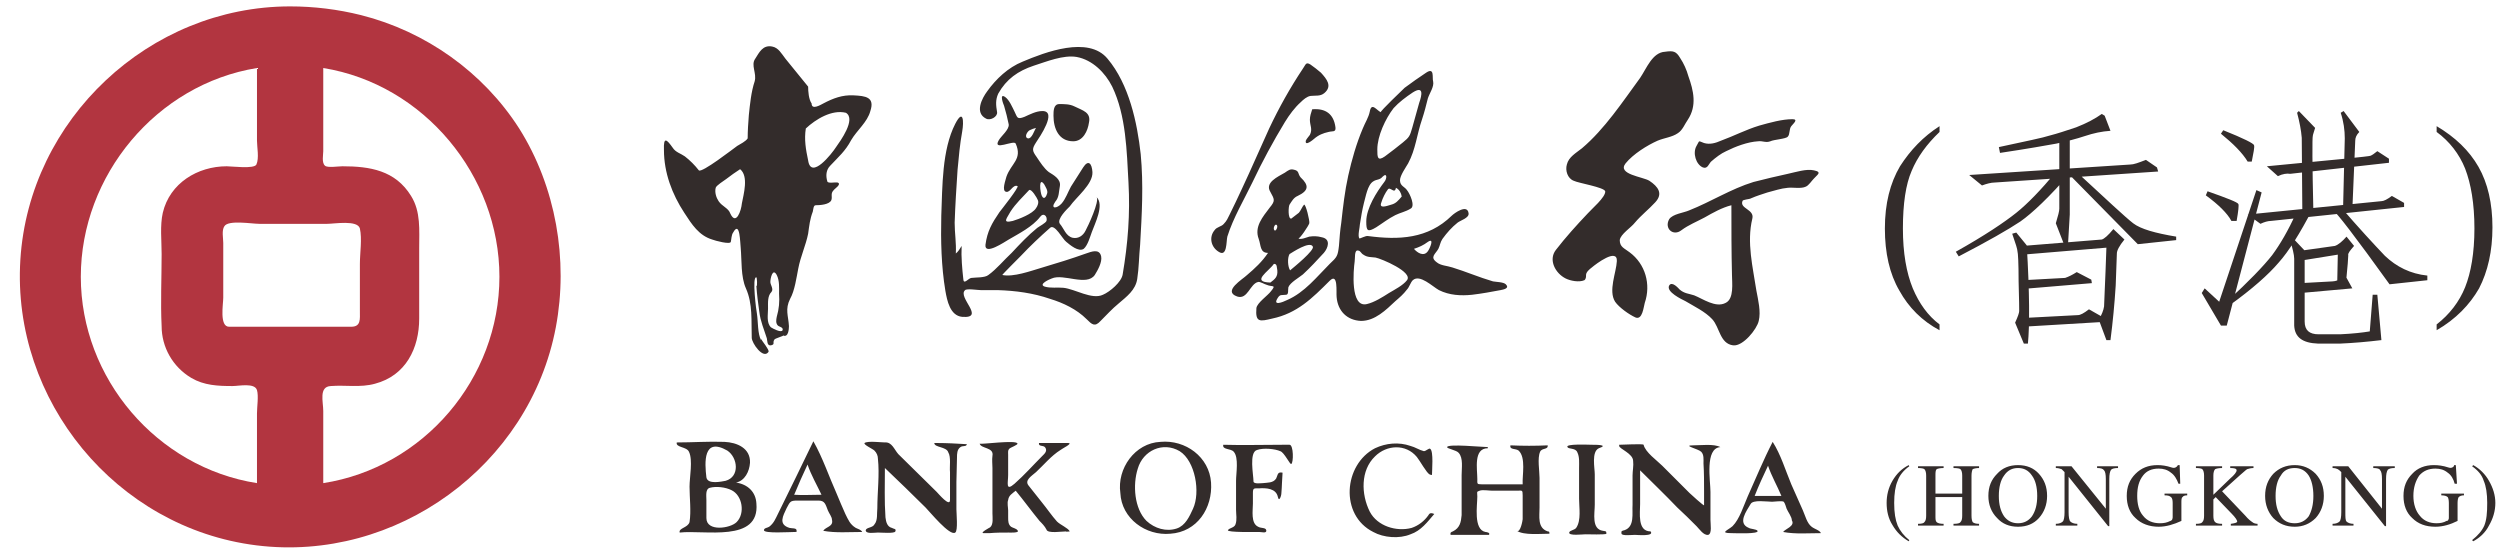
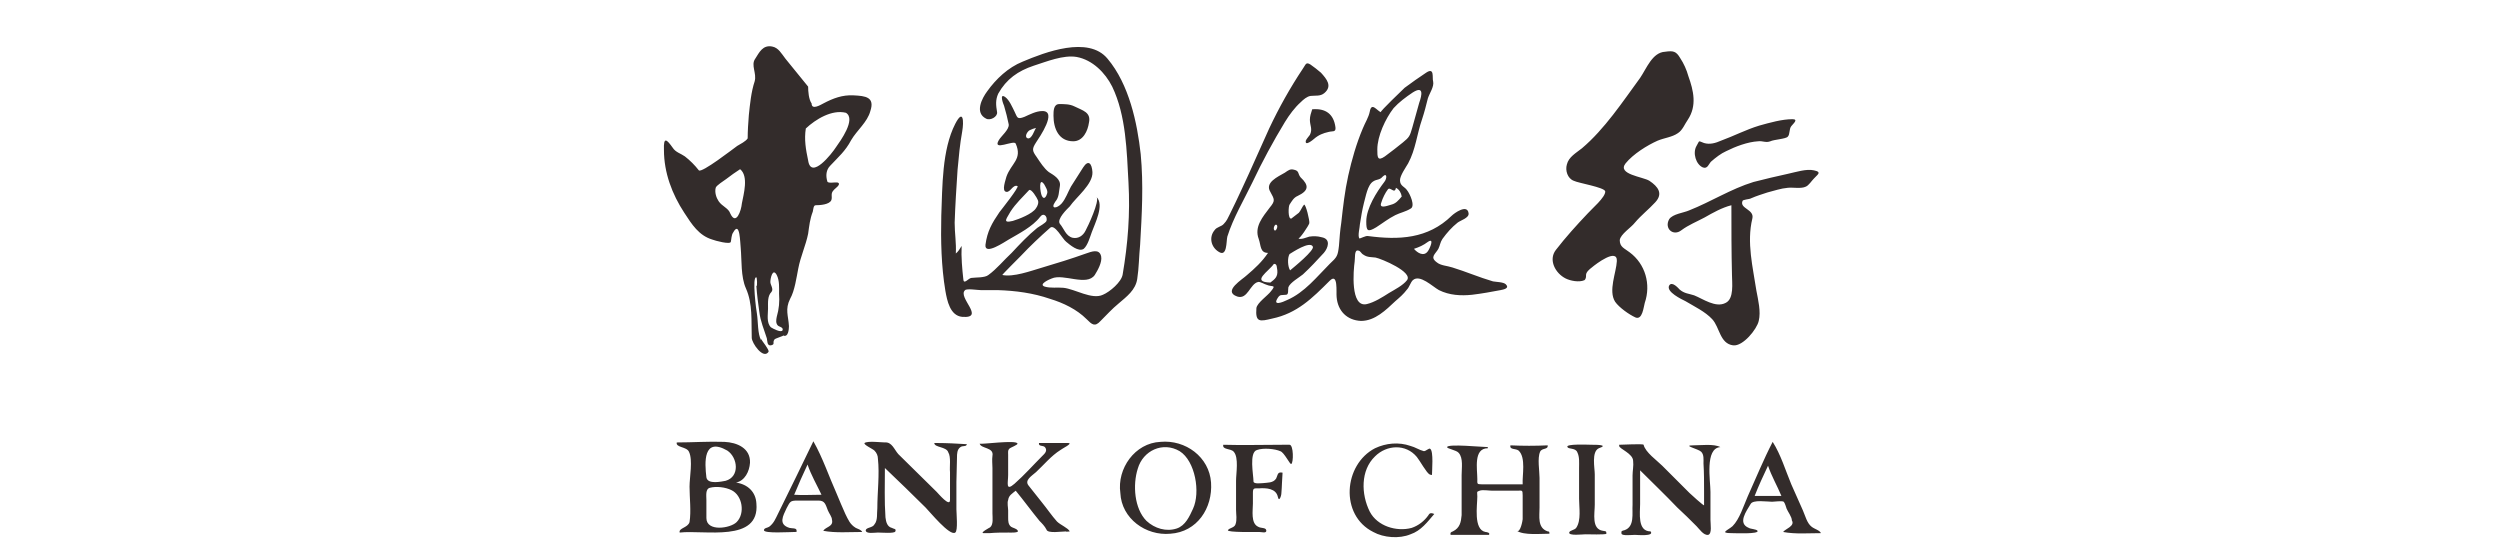
<svg xmlns="http://www.w3.org/2000/svg" xml:space="preserve" width="43mm" height="9.5mm" version="1.1" style="shape-rendering:geometricPrecision; text-rendering:geometricPrecision; image-rendering:optimizeQuality; fill-rule:evenodd; clip-rule:evenodd" viewBox="0 0 4300 950">
  <defs>
    <style type="text/css">
   
    .fil1 {fill:#332C2B}
    .fil2 {fill:#332C2B;fill-rule:nonzero}
    .fil0 {fill:#B23540;fill-rule:nonzero}
   
  </style>
  </defs>
  <g id="图层_x0020_1">
-     <path class="fil0" d="M499 11c-242,0 -449,194 -464,436 -15,242 165,461 406,491 240,30 470,-137 515,-375 22,-116 0,-242 -63,-342 -62,-97 -161,-167 -272,-195 -40,-10 -81,-15 -122,-15zm-360 465l0 0c0,-174 130,-331 303,-359 0,42 0,83 0,125 0,11 4,30 -1,41 -4,8 -42,3 -51,3 -50,0 -98,29 -110,80 -5,22 -2,48 -2,71 0,41 -2,83 0,124 0,36 19,70 51,89 22,13 46,14 71,14 11,0 38,-6 42,7 3,10 0,29 0,40 0,14 0,27 0,40 0,27 0,53 0,80 -172,-27 -303,-180 -303,-355zm255 86l0 0c-17,0 -10,-39 -10,-50 0,-20 0,-41 0,-61 0,-11 0,-22 0,-33 0,-8 -3,-22 2,-29 7,-11 47,-4 60,-4 39,0 78,0 117,0 12,0 52,-7 56,8 4,18 0,42 0,61 0,27 0,54 0,81 0,14 2,27 -15,27 -16,0 -31,0 -47,0 -54,0 -108,0 -163,0zm162 269l0 0c0,-41 0,-83 0,-124 0,-16 -8,-42 13,-43 25,-2 51,3 76,-4 53,-14 76,-61 76,-112 0,-20 0,-40 0,-60 0,-20 0,-41 0,-61 0,-31 3,-63 -14,-90 -27,-44 -71,-51 -118,-51 -7,0 -26,3 -30,-1 -6,-5 -3,-19 -3,-25 0,-48 0,-95 0,-143 173,28 303,185 303,359 0,175 -130,328 -303,355z" />
    <path class="fil1" d="M1325 485c0,-6 4,-25 11,-12 5,10 4,22 4,32 1,14 0,26 -4,40 -1,5 -2,11 2,15 2,2 10,3 8,8 -2,5 -17,-3 -20,-5 -8,-8 -5,-22 -5,-32 0,-11 -1,-22 6,-29 4,-5 -2,-12 -2,-17zm61 -264l0 0c17,-16 45,-33 69,-27 18,11 -10,49 -17,59 -7,11 -43,57 -48,23 -4,-19 -7,-36 -4,-55zm4 -72l0 0c-13,-16 -26,-32 -39,-48 -7,-9 -12,-19 -23,-21 -16,-3 -22,10 -29,21 -8,11 3,25 -1,39 -6,18 -8,39 -10,58 -1,13 -2,27 -2,40 -3,5 -13,10 -18,13 -7,5 -61,47 -66,42 -7,-9 -15,-17 -24,-24 -7,-5 -16,-7 -21,-15 -10,-14 -16,-20 -15,4 0,39 14,76 35,108 13,20 25,39 48,46 5,2 31,9 32,4 1,-4 1,-12 4,-16 12,-22 12,19 13,26 2,22 0,50 9,70 12,27 9,56 10,85 0,9 20,38 29,24 1,-4 -11,-18 -13,-22 0,1 0,1 0,2 -6,-11 -5,-32 -7,-45 -1,-4 -9,-65 -1,-63 1,0 2,16 0,15 1,15 3,30 5,44 2,17 8,30 13,46 1,4 0,13 7,12 8,-2 2,-4 6,-10 1,-2 16,-6 15,-7 9,4 10,-11 10,-16 -1,-18 -7,-29 2,-47 8,-14 11,-37 14,-52 4,-21 13,-40 17,-60 2,-14 3,-25 8,-38 1,-4 1,-11 5,-11 7,0 24,-1 27,-9 2,-6 -2,-11 4,-17 1,-2 14,-10 7,-13 -5,-1 -17,2 -18,-2 -3,-10 -2,-20 5,-27 14,-15 26,-25 36,-44 10,-17 28,-31 33,-50 8,-24 -8,-26 -29,-27 -19,-1 -35,5 -52,14 -4,2 -20,12 -20,0 -5,-7 -6,-21 -6,-29zm-117 142l0 0c-8,5 -16,11 -24,17 -4,3 -17,11 -18,15 -2,8 1,17 5,23 6,9 17,12 20,21 10,22 19,-5 20,-17 3,-16 12,-47 -3,-59zm632 -190c-33,-40 -108,-11 -146,5 -25,10 -46,30 -61,51 -9,12 -22,37 -2,47 7,4 20,-3 19,-11 -2,-12 -3,-21 2,-32 14,-25 34,-39 61,-48 22,-7 51,-19 74,-15 27,5 49,27 61,51 24,50 25,111 28,165 3,54 -1,105 -10,158 -2,13 -22,30 -34,35 -19,9 -48,-10 -68,-12 -10,-1 -22,1 -32,-2 -12,-4 9,-13 12,-14 20,-9 60,14 74,-6 5,-8 13,-22 11,-32 -3,-14 -17,-8 -26,-5 -25,9 -51,17 -78,25 -17,5 -47,16 -66,12 -1,0 29,-30 32,-33 16,-17 33,-33 50,-48 8,-8 22,20 28,24 6,5 21,18 30,12 7,-6 11,-21 14,-29 5,-14 22,-47 8,-60 6,6 -15,51 -19,58 -4,8 -12,14 -22,12 -12,-3 -15,-16 -22,-24 -6,-8 13,-26 17,-30 11,-16 40,-38 39,-59 -1,-15 -7,-22 -16,-8 -7,11 -14,22 -21,33 -5,9 -9,21 -16,29 -8,9 -20,10 -11,-3 7,-8 6,-17 8,-27 2,-12 -11,-19 -19,-24 -8,-6 -15,-17 -21,-26 -8,-11 -8,-14 -1,-25 6,-9 37,-54 11,-54 -11,0 -22,6 -31,10 -13,5 -12,1 -17,-9 -4,-8 -9,-20 -16,-25 -11,-8 -3,13 -2,15 3,10 6,22 8,32 1,9 -13,20 -17,27 -12,20 26,-1 29,6 12,27 -8,34 -16,57 -1,5 -9,25 0,26 7,1 11,-13 19,-10 4,1 -28,41 -31,45 -13,19 -21,33 -24,56 -2,19 33,-5 40,-9 17,-10 41,-22 54,-39 6,-8 13,-1 11,7 -2,4 -12,9 -16,12 -16,13 -30,28 -44,43 -13,12 -26,28 -40,38 -6,5 -22,4 -29,5 -5,0 -13,12 -14,3 -2,-18 -4,-39 -3,-58 -3,5 -6,10 -10,13 1,-18 -2,-35 -2,-53 1,-30 3,-61 5,-91 2,-22 4,-44 8,-66 3,-17 2,-40 -12,-13 -23,45 -22,108 -24,158 -1,43 0,87 7,129 3,17 8,43 29,45 41,3 -9,-34 5,-46 3,-3 22,0 27,0 10,0 19,0 29,0 31,1 61,5 90,15 23,7 46,18 63,35 9,9 14,14 24,3 10,-10 20,-21 31,-30 14,-12 29,-23 32,-42 3,-19 3,-39 5,-59 3,-52 6,-103 1,-156 -6,-54 -20,-120 -57,-164zm-134 123l0 0c4,-2 7,-3 11,-4 -3,4 -7,19 -14,18 -7,-2 -1,-12 3,-14zm11 134l0 0c-6,10 -30,19 -40,22 -20,5 -9,-6 -4,-16 9,-14 21,-25 32,-37 4,-3 14,14 15,17 2,4 0,10 -3,14zm10 -21l0 0c-3,-6 -6,-34 4,-20 2,4 7,11 5,16 -1,4 -5,12 -9,4zm54 -94c17,0 25,-18 27,-32 4,-18 -11,-21 -25,-28 -8,-4 -17,-4 -26,-4 -10,0 -10,12 -10,20 0,22 9,44 34,44zm308 71c17,-36 36,-71 56,-104 8,-13 17,-25 27,-34 5,-5 11,-10 17,-11 9,-1 17,1 24,-5 14,-12 4,-24 -6,-35 -6,-5 -12,-10 -18,-14 -8,-5 -8,0 -13,7 -22,33 -41,67 -58,103 -16,35 -31,70 -47,104 -7,15 -14,30 -21,44 -3,6 -5,11 -10,16 -4,5 -12,5 -16,11 -10,12 -6,29 7,37 15,10 13,-18 15,-26 10,-32 29,-64 43,-93zm103 -126c-2,6 -4,12 -4,18 0,10 5,16 0,26 -2,3 -6,7 -7,10 -2,11 14,-3 14,-3 8,-7 16,-10 25,-12 7,-2 13,1 12,-8 -3,-23 -17,-33 -40,-31zm311 296c-24,-7 -47,-17 -70,-24 -9,-3 -20,-3 -27,-9 -12,-9 -2,-14 3,-23 3,-6 3,-11 7,-17 8,-11 16,-20 26,-28 5,-4 20,-8 19,-16 -2,-17 -25,0 -29,4 -41,40 -91,42 -144,35 -4,-1 -14,5 -15,4 -3,-5 1,-19 1,-24 2,-13 4,-25 7,-37 3,-10 6,-31 16,-37 6,-4 11,-2 16,-8 8,-8 8,3 3,9 -13,17 -31,45 -31,68 0,16 2,19 17,10 11,-7 21,-15 33,-21 8,-4 18,-6 26,-11 9,-4 -1,-26 -6,-32 -4,-6 -12,-7 -12,-17 0,-8 10,-22 14,-29 13,-24 15,-50 24,-76 4,-12 7,-24 10,-36 3,-9 11,-20 9,-29 -2,-6 3,-25 -12,-15 -12,8 -25,17 -37,26 -3,3 -43,41 -41,42 -7,-3 -16,-18 -19,-1 -2,10 -8,19 -12,29 -11,26 -19,54 -25,81 -6,27 -9,54 -12,81 -2,13 -3,26 -4,40 -2,17 -3,19 -16,31 -22,22 -43,49 -73,62 -8,4 -26,11 -16,-4 4,-6 6,-4 14,-5 5,0 3,-9 4,-13 3,-8 19,-17 25,-22 13,-12 24,-24 36,-37 7,-8 13,-24 -4,-27 -7,-2 -14,-2 -21,-1 -4,1 -15,6 -19,3 2,2 18,-22 19,-26 1,-4 -6,-33 -9,-32 -3,3 -6,11 -9,14 -1,1 -12,9 -13,10 -6,1 -5,-21 -3,-24 4,-6 7,-12 14,-15 19,-9 20,-18 5,-32 -5,-6 -2,-11 -11,-13 -7,-2 -10,1 -16,5 -12,7 -35,17 -25,33 7,13 9,15 -1,27 -12,16 -27,33 -19,54 4,11 2,24 16,24 -10,15 -23,27 -36,38 -7,7 -43,28 -17,37 18,6 22,-22 36,-25 3,-1 11,4 15,5 9,4 17,-1 7,11 -5,7 -24,20 -25,29 -2,25 6,23 27,18 43,-9 69,-35 99,-65 15,-15 11,20 12,28 2,24 18,40 42,41 24,0 43,-19 59,-34 7,-6 14,-12 20,-20 4,-4 6,-12 10,-16 12,-11 34,11 45,17 18,9 38,10 57,8 17,-2 33,-5 49,-8 5,-1 16,-3 9,-10 -4,-4 -17,-4 -22,-5zm-157 -146l0 0c-6,7 -10,12 -18,14 -7,2 -22,8 -17,-4 2,-7 7,-17 11,-22 4,-6 12,9 14,-3 6,3 9,9 10,15zm-42 -81l0 0c0,-23 14,-53 28,-71 9,-10 21,-19 33,-27 19,-12 16,4 11,18 -4,14 -8,29 -12,43 -4,14 -5,16 -16,25 -10,8 -20,16 -31,24 -13,9 -13,1 -13,-12zm-151 180l0 0c5,-3 35,-23 40,-13 4,6 -33,36 -39,41 -4,-6 -5,-21 -1,-28zm-22 -50l0 0c3,3 -2,12 -4,9 -3,-3 1,-12 4,-9zm-11 99l0 0c-34,-1 -3,-19 6,-32 6,-1 5,7 6,11 1,11 -4,15 -12,21zm235 -4l0 0c-7,9 -21,16 -31,22 -11,7 -25,16 -38,19 -29,7 -23,-59 -21,-73 1,-5 -1,-21 6,-19 4,0 5,5 9,7 7,5 14,4 21,5 10,2 65,25 54,39zm36 -50l0 0c-7,10 -18,3 -24,-4 9,-3 16,-6 24,-12 12,-8 3,12 0,16zm381 -121c-11,-7 -56,-11 -41,-30 13,-16 37,-31 55,-39 12,-5 25,-6 35,-13 8,-5 12,-16 17,-23 16,-24 10,-50 1,-75 -3,-11 -8,-22 -14,-31 -7,-12 -12,-13 -26,-11 -22,1 -32,29 -43,45 -30,41 -61,88 -100,121 -10,8 -23,15 -26,28 -3,10 1,24 12,28 8,4 52,11 54,18 1,10 -24,31 -30,38 -19,20 -38,41 -55,63 -13,17 -1,40 17,49 8,4 23,7 32,3 3,-2 3,-6 3,-9 0,-5 6,-10 10,-13 7,-6 44,-34 43,-11 -1,20 -15,51 -3,70 7,10 24,22 35,27 12,5 14,-18 16,-25 11,-32 1,-67 -26,-87 -9,-7 -17,-9 -17,-21 1,-10 20,-22 26,-30 11,-13 24,-23 35,-35 14,-15 5,-27 -10,-37zm81 -60c-7,12 -1,32 11,37 8,3 10,-6 14,-10 8,-7 17,-14 26,-18 16,-8 37,-16 55,-17 8,-1 13,3 21,0 6,-3 27,-4 30,-8 4,-4 2,-13 6,-18 3,-4 13,-12 2,-12 -18,0 -39,6 -57,11 -23,7 -44,18 -66,26 -9,4 -19,7 -29,4 -11,-4 -7,-5 -13,5zm202 42c-13,-3 -31,3 -45,6 -19,4 -39,9 -59,14 -39,12 -73,34 -111,49 -9,4 -28,6 -34,15 -9,16 7,30 21,19 12,-9 27,-15 40,-22 14,-8 30,-17 46,-21 0,40 0,80 1,120 0,13 4,41 -11,48 -17,9 -39,-7 -54,-13 -9,-3 -17,-3 -25,-10 -2,-2 -13,-15 -18,-7 -6,11 22,24 28,27 15,9 34,18 46,31 13,14 13,42 36,45 17,2 41,-28 44,-42 4,-16 -1,-36 -4,-52 -6,-40 -17,-83 -7,-124 4,-16 -22,-17 -17,-30 0,-3 12,-3 15,-5 9,-4 19,-7 28,-10 12,-3 23,-7 35,-8 9,-1 23,2 31,-2 5,-2 10,-10 14,-14 5,-6 15,-11 0,-14zm-683 493c5,6 17,28 22,30 -1,0 3,1 4,1 0,-7 3,-41 -3,-45 -2,-2 -7,4 -11,4 -8,-2 -15,-7 -23,-9 -20,-7 -42,-5 -61,4 -54,28 -61,115 -3,144 18,10 45,12 64,4 18,-6 29,-21 41,-35 -5,-2 -8,-2 -10,2 -7,10 -17,18 -29,22 -26,7 -59,-3 -72,-28 -15,-30 -16,-71 9,-95 20,-20 53,-22 72,1zm-1136 80c-1,-20 -15,-33 -35,-36 15,-3 23,-19 24,-34 1,-25 -22,-35 -44,-36 -27,-1 -55,1 -82,1 -2,9 17,7 21,16 7,14 1,44 1,60 0,19 3,42 0,61 -3,10 -19,10 -17,18 42,-5 138,18 132,-50zm-86 -45l0 0c-3,-25 -6,-70 36,-46 18,12 22,45 -3,52 -6,1 -31,7 -33,-6zm52 77l0 0c-11,11 -52,17 -52,-7 0,-10 0,-21 0,-31 0,-7 -2,-19 6,-21 11,-3 27,-1 37,4 19,9 24,40 9,55zm71 -14c-4,8 -7,16 -15,22 -3,2 -9,2 -9,6 0,6 45,3 53,3 3,0 4,0 3,-3 0,-4 -8,-3 -12,-4 -20,-6 -11,-21 -5,-34 6,-11 6,-13 18,-13 12,0 25,0 37,0 11,0 12,7 16,17 2,5 7,11 7,16 3,12 -11,12 -15,19 21,4 45,2 67,2 -2,-4 -7,-5 -11,-7 -10,-6 -13,-14 -18,-24 -5,-11 -10,-23 -15,-35 -13,-29 -24,-62 -40,-90 -20,41 -40,83 -61,125zm73 -33l0 0c-15,0 -30,1 -45,0 7,-17 15,-35 23,-52 6,18 16,35 24,52 -1,0 -2,0 -2,0zm1520 18c0,-8 0,-16 0,-24 0,-16 0,-32 -1,-48 0,-7 1,-15 -4,-20 -5,-5 -33,-11 -14,-11 13,0 36,-3 47,3 -27,2 -17,58 -17,77 0,16 0,32 0,48 0,8 3,24 -4,26 -8,1 -15,-10 -20,-15 -11,-11 -22,-22 -33,-32 -21,-22 -43,-43 -64,-64 0,20 0,39 0,58 0,15 -5,47 18,47 7,9 -23,6 -27,6 -5,0 -22,2 -23,-2 -1,-5 1,-5 5,-6 18,-6 13,-29 14,-44 0,-17 0,-33 0,-50 0,-8 2,-17 1,-25 0,-13 -24,-21 -24,-26 0,-1 0,-2 0,-2 6,0 41,-2 42,0 3,13 23,27 32,36 16,16 31,31 47,47 1,1 25,23 25,21zm-1319 -107c-2,0 -3,0 -5,0 0,8 21,6 24,16 5,8 2,25 3,34 0,16 0,32 0,48 0,13 -20,-11 -23,-14 -22,-22 -44,-43 -66,-65 -7,-8 -11,-21 -23,-20 -6,0 -30,-3 -35,1 -2,3 14,10 17,13 4,4 6,9 6,14 3,27 -1,58 -1,85 -1,9 1,21 -5,28 -3,6 -14,5 -15,10 0,7 16,4 21,4 6,0 29,2 30,-2 2,-5 -3,-4 -6,-6 -8,-2 -10,-10 -11,-18 -2,-28 -1,-57 -1,-85 24,23 47,45 70,68 7,7 42,50 51,43 5,-3 2,-33 2,-40 0,-16 0,-31 0,-47 0,-14 1,-28 1,-42 0,-6 0,-14 6,-18 4,-3 10,0 11,-5 -17,-1 -34,-2 -51,-2zm228 152c-3,-6 -16,-11 -22,-17 -9,-10 -17,-22 -26,-33 -7,-9 -15,-19 -23,-29 -7,-9 5,-16 13,-23 13,-12 26,-28 42,-38 2,-2 23,-12 13,-12 -17,0 -33,0 -50,0 -1,7 8,3 11,8 4,6 -2,11 -5,14 -16,16 -31,33 -48,48 -16,14 -11,-2 -11,-15 0,-7 0,-15 0,-22 0,-4 0,-8 0,-13 0,-4 -1,-8 3,-11 1,-1 14,-6 13,-8 -1,-7 -64,2 -65,0 2,9 25,6 22,21 -1,7 0,14 0,21 0,13 0,26 0,39 0,13 0,26 0,39 0,7 2,19 -4,24 0,0 -19,10 -11,10 4,0 7,0 10,0 11,-1 22,-1 33,-1 2,0 20,1 15,-4 -2,-3 -8,-4 -11,-6 -5,-4 -5,-10 -5,-16 0,-4 0,-8 0,-12 0,-5 -2,-13 0,-18 1,-8 7,-11 13,-16 14,17 27,35 41,52 4,4 9,9 12,15 2,7 26,3 34,3 0,0 -1,0 -2,0 3,1 7,0 8,0zm822 0c-18,-6 -14,-26 -14,-41 0,-17 0,-34 0,-51 0,-12 -4,-34 1,-45 3,-7 14,-3 13,-11 -21,1 -43,1 -64,0 -2,8 9,5 14,9 13,12 6,43 7,58 -16,0 -32,0 -48,0 -7,0 -15,0 -23,0 -8,0 -7,-1 -7,-9 0,-17 -7,-53 18,-53 0,0 0,-2 0,-2 -9,0 -69,-6 -70,0 0,3 16,5 20,10 8,9 5,26 5,38 0,23 0,46 0,69 -1,12 -3,22 -15,28 -3,1 -5,2 -4,6 22,0 44,0 66,0 3,-4 -5,-5 -6,-5 -21,-4 -14,-46 -14,-61 0,-8 -2,-8 4,-10 5,-2 16,0 22,0 14,0 28,0 42,0 9,0 10,-2 10,8 0,4 0,9 0,13 0,9 0,18 0,28 0,2 -4,24 -10,20 12,8 41,5 56,5 0,-3 0,-4 -3,-4zm95 -1c-20,-3 -14,-30 -14,-45 0,-17 0,-35 0,-52 0,-11 -6,-39 7,-45 18,-6 -5,-6 -12,-6 -6,0 -46,-2 -42,4 2,4 14,1 17,9 4,8 3,18 3,27 0,17 0,35 0,53 0,15 4,37 -5,50 -3,4 -11,4 -12,8 -1,6 23,3 28,3 4,0 35,1 36,-1 0,-5 -1,-4 -6,-5zm-551 -148c-34,0 -68,1 -102,0 -2,9 13,6 18,12 9,10 4,37 4,50 0,17 0,33 0,50 0,8 2,17 -1,25 -2,6 -11,6 -13,10 -1,4 47,3 54,3 4,0 13,3 12,-3 -1,-5 -9,-3 -14,-6 -13,-6 -9,-28 -9,-40 0,-6 0,-12 0,-18 0,-9 2,-8 10,-8 13,-1 30,0 33,15 2,9 6,-2 6,-7 1,-11 1,-23 2,-35 -9,-2 -8,4 -11,10 -5,8 -15,7 -23,8 -3,0 -16,2 -16,-3 0,-11 -8,-50 6,-54 11,-4 31,-2 40,2 7,2 17,24 19,22 4,-2 4,-33 -3,-33 -4,0 -8,0 -12,0zm910 141c-8,-6 -11,-19 -15,-28 -7,-15 -13,-30 -20,-45 -10,-24 -18,-51 -32,-73 -16,31 -29,63 -43,94 -7,16 -14,39 -26,51 -8,7 -23,12 -2,12 6,0 48,2 45,-4 -2,-3 -12,-3 -15,-5 -20,-8 -4,-29 3,-41 4,-8 28,-4 37,-4 4,0 17,-2 20,0 2,2 4,9 5,12 2,5 9,14 9,20 6,10 -12,15 -15,20 21,4 44,2 65,2 -2,-5 -11,-7 -16,-11zm-54 -53l0 0c-15,0 -30,0 -44,0 7,-18 15,-35 23,-52 6,18 16,35 23,52 0,0 -1,0 -2,0zm-979 -23c-3,-44 -44,-74 -87,-70 -44,2 -75,46 -69,88 2,44 44,74 86,70 46,-3 73,-44 70,-88zm-31 45l0 0c-6,13 -13,29 -28,34 -18,6 -38,0 -52,-13 -21,-21 -24,-62 -15,-90 9,-31 43,-47 72,-30 27,17 36,71 23,99z" />
-     <path class="fil2" d="M3336 568c-30,-16 -53,-39 -69,-68 -17,-29 -25,-65 -25,-107 0,-43 9,-78 26,-107 18,-28 40,-51 68,-69l0 10c-22,21 -38,43 -48,67 -10,23 -15,56 -15,99 0,42 6,76 17,103 11,26 26,47 46,62l0 10zm150 -146c5,82 5,139 2,169l-7 0 -15 -36c5,-11 7,-17 7,-20 0,-2 0,-19 -1,-51 0,-32 -1,-49 -2,-52 0,-3 -3,-13 -9,-30l7 -2 18 22zm64 -2l-14 -36c4,-13 6,-21 6,-25 0,-5 0,-47 0,-129l18 0 0 139 -3 51 -7 0zm-120 -106c-5,0 -13,2 -21,5l-22 -18 277 -18c6,0 14,-3 27,-8l19 13 2 7 -282 19zm49 183l0 -15 73 -4c6,-2 12,-5 20,-10l25 13 1 6 -119 10zm0 65l0 -15 95 -5c4,0 10,-3 19,-10l37 21 -151 9zm144 -136l-144 12 0 -15 136 -11c4,-1 11,-7 20,-18l19 18c-9,11 -13,19 -13,24 0,5 -1,23 -2,55 -2,32 -5,63 -9,94l-7 0 -13 -35c5,-9 8,-16 9,-23 0,-7 2,-40 4,-101zm-51 -130c52,48 84,78 97,88 13,10 38,17 74,23l0 6 -66 7 -122 -124 17 0zm-36 0l26 0c-37,43 -67,71 -87,85 -21,14 -56,34 -106,60l-5 -8c50,-28 84,-51 104,-67 20,-16 42,-39 68,-70zm-96 -33l-2 -10c46,-10 76,-16 88,-20 12,-3 27,-8 45,-14 18,-7 33,-15 44,-23l5 3 10 26c-15,1 -29,4 -44,9 -15,5 -31,9 -49,13 -17,3 -50,9 -97,16zm735 219l-65 7c-59,-82 -92,-125 -98,-128l14 -5c31,36 57,64 76,84 20,19 44,31 73,34l0 8zm-150 93c22,-1 39,-3 51,-5l5 -63 8 0 7 78c-25,3 -48,5 -71,6l-38 0c-27,-1 -40,-11 -41,-31l0 -115c0,-7 -3,-18 -7,-33l7 0 18 19 0 122c0,15 8,22 24,22l37 0zm-66 -144l57 -8c6,-2 13,-8 20,-16l13 16c-7,8 -11,13 -10,16 0,3 -1,19 -4,48l-15 0 1 -49 -62 10 0 -17zm-2 56l55 -3c5,0 13,-3 23,-8l11 20 -89 8 0 -17zm-49 -48c14,-19 28,-43 41,-72l28 -6c-21,40 -40,71 -58,91 -17,20 -45,45 -84,73l-3 -8c36,-33 61,-59 76,-78zm52 -74l-1 -128c-1,-13 -4,-28 -8,-43l3 -3 28 29c-2,7 -4,12 -4,14 -1,3 -1,47 1,131l-19 0zm-94 4l230 -23c4,0 10,-3 18,-9l21 12 0 7 -229 24c-5,0 -12,2 -18,5l-22 -16zm33 -83c117,-11 176,-17 178,-18 3,-1 7,-4 12,-8l20 13 0 7 -170 19c-5,-1 -13,0 -21,4l-19 -17zm152 -44c0,4 -2,44 -5,119l-16 0 3 -123c0,-14 -2,-29 -7,-44l5 -3 27 36c-5,5 -7,10 -7,15zm-231 318l-33 -56 5 -8 25 23 64 -192 9 4 -60 229 -10 0zm53 -282l-7 0c-9,-15 -25,-31 -46,-48l4 -6c35,14 53,23 53,26 1,3 -1,13 -4,28zm-35 102c-7,-13 -22,-28 -44,-44l3 -7c34,12 52,19 53,22 1,2 0,12 -3,29l-9 0zm425 -93c16,28 24,63 24,104 0,41 -8,76 -23,105 -16,28 -40,53 -73,72l0 -10c22,-17 39,-39 49,-64 10,-25 16,-59 16,-101 0,-43 -6,-77 -16,-103 -10,-25 -27,-47 -49,-63l0 -10c32,19 56,42 72,70z" />
-     <path class="fil2" d="M3245 865c0,-13 3,-26 10,-38 7,-12 16,-21 28,-27l1 2c-10,7 -17,16 -20,25 -4,9 -6,22 -6,38 0,17 2,29 6,39 4,9 11,18 20,25l-1 2c-12,-7 -21,-16 -28,-28 -7,-11 -10,-24 -10,-38zm68 22l0 -69c0,-5 -1,-9 -3,-11 -1,-1 -5,-2 -11,-2l0 -3 22 0 22 0 0 3c-6,0 -10,1 -12,2 -2,2 -2,6 -2,11l0 31 0 0 46 0 0 0 0 -31c0,-5 -1,-9 -3,-11 -1,-1 -5,-2 -12,-2l0 -3 22 0 22 0 0 3c-5,0 -9,1 -11,2 -1,2 -2,6 -2,11l0 69c0,6 1,9 2,11 2,2 6,3 11,3l0 3 -22 0 -22 0 0 -3c7,0 11,-1 12,-3 2,-2 3,-5 3,-11l0 -32 0 0 -46 0 0 0 0 32c0,6 0,9 2,11 2,2 6,3 12,3l0 3 -22 0 -22 0 0 -3c6,0 10,-1 11,-3 2,-2 3,-5 3,-11zm158 19c-15,0 -27,-5 -36,-15 -10,-10 -15,-23 -15,-38 0,-16 5,-28 15,-38 9,-10 21,-15 36,-15 15,0 27,5 36,15 9,10 14,22 14,38 0,15 -5,28 -14,38 -9,10 -21,15 -36,15zm0 -6c10,0 18,-4 24,-12 6,-9 9,-20 9,-35 0,-15 -3,-27 -9,-35 -6,-9 -14,-13 -24,-13 -10,0 -18,4 -24,13 -6,8 -9,20 -9,35 0,15 3,26 9,35 6,8 14,12 24,12zm87 -19c0,8 1,14 3,16 2,2 6,4 12,4l0 3 -19 0 -18 0 0 -3c6,0 10,-2 12,-4 2,-2 3,-8 3,-16l0 -69c-2,-2 -4,-4 -5,-5 -3,-1 -6,-2 -10,-2l0 -3 14 0 13 0 0 0 59 73 0 0 0 0 0 -51c0,-8 -1,-13 -3,-15 -2,-3 -6,-4 -12,-4l0 -3 18 0 18 0 0 3c-6,0 -10,1 -12,3 -2,3 -3,8 -3,16l0 81 -1 0 -1 0 -68 -85 0 0 0 0 0 61zm155 25c-16,0 -30,-5 -40,-15 -10,-9 -15,-22 -15,-38 0,-16 5,-28 15,-38 10,-10 22,-15 38,-15 7,0 15,1 24,4 3,1 5,1 7,0 2,-1 3,-2 4,-4l0 0 3 0 0 0 1 32 0 0 -3 0c-3,-8 -7,-15 -13,-19 -6,-5 -13,-7 -21,-7 -12,0 -21,4 -27,12 -7,9 -10,20 -10,35 0,14 3,26 10,34 7,9 17,13 29,13 7,0 12,-1 18,-4 1,0 2,-1 3,-2 0,-1 1,-2 1,-4l0 -25c0,-5 -1,-9 -3,-10 -2,-2 -5,-3 -11,-3l0 -3 20 0 19 0 0 3c-4,0 -7,1 -8,3 -2,1 -2,5 -2,10l0 31 0 0c-13,6 -26,10 -39,10zm78 -19l0 -69c0,-5 -1,-9 -3,-11 -1,-1 -5,-2 -11,-2l0 -3 22 0 23 0 0 3c-6,0 -10,1 -12,2 -2,2 -3,6 -3,11l0 33 0 0 29 -28c7,-6 11,-11 11,-14 0,-3 -4,-4 -11,-4l0 -3 20 0 20 0 0 3c-4,0 -8,1 -11,2 -3,2 -7,6 -13,11l-30 27 0 0 40 42c5,6 9,9 12,11 2,2 6,3 9,3l0 3 -23 0 -23 0 0 -3c7,-1 11,-2 11,-4 0,-2 -3,-7 -10,-14l-27 -28 0 0 -4 4 0 0 0 28c0,6 1,9 3,11 2,2 6,3 12,3l0 3 -22 0 -23 0 0 -3c6,0 10,-1 11,-3 2,-2 3,-5 3,-11zm156 19c-15,0 -27,-5 -37,-15 -9,-10 -14,-23 -14,-38 0,-16 5,-28 14,-38 10,-10 22,-15 37,-15 14,0 26,5 36,15 9,10 14,22 14,38 0,15 -5,28 -14,38 -10,10 -22,15 -36,15zm0 -6c10,0 18,-4 24,-12 5,-9 8,-20 8,-35 0,-15 -3,-27 -8,-35 -6,-9 -14,-13 -24,-13 -11,0 -19,4 -24,13 -6,8 -9,20 -9,35 0,15 3,26 9,35 5,8 13,12 24,12zm87 -19c0,8 0,14 2,16 2,2 6,4 12,4l0 3 -18 0 -18 0 0 -3c6,0 10,-2 12,-4 2,-2 3,-8 3,-16l0 -69c-2,-2 -4,-4 -6,-5 -2,-1 -5,-2 -9,-2l0 -3 13 0 14 0 0 0 58 73 0 0 0 0 0 -51c0,-8 -1,-13 -3,-15 -1,-3 -6,-4 -12,-4l0 -3 19 0 18 0 0 3c-6,0 -10,1 -12,3 -2,3 -3,8 -3,16l0 81 -1 0 -1 0 -68 -85 0 0 0 0 0 61zm155 25c-17,0 -30,-5 -40,-15 -10,-9 -15,-22 -15,-38 0,-16 5,-28 15,-38 9,-10 22,-15 37,-15 8,0 16,1 25,4 3,1 5,1 7,0 2,-1 3,-2 3,-4l0 0 3 0 0 0 2 32 0 0 -4 0c-2,-8 -6,-15 -12,-19 -6,-5 -13,-7 -21,-7 -12,0 -21,4 -28,12 -6,9 -10,20 -10,35 0,14 4,26 11,34 7,9 17,13 29,13 6,0 12,-1 17,-4 2,0 3,-1 3,-2 1,-1 1,-2 1,-4l0 -25c0,-5 -1,-9 -2,-10 -2,-2 -6,-3 -11,-3l0 -3 19 0 20 0 0 3c-4,0 -7,1 -9,3 -1,1 -2,5 -2,10l0 31 0 0c-12,6 -25,10 -38,10zm103 -41c0,14 -4,27 -11,39 -6,12 -16,21 -27,27l-2 -2c10,-8 17,-16 21,-25 4,-10 5,-22 5,-39 0,-16 -2,-29 -6,-38 -3,-10 -10,-18 -20,-25l2 -2c11,6 21,16 27,27 7,12 11,25 11,38z" />
  </g>
</svg>